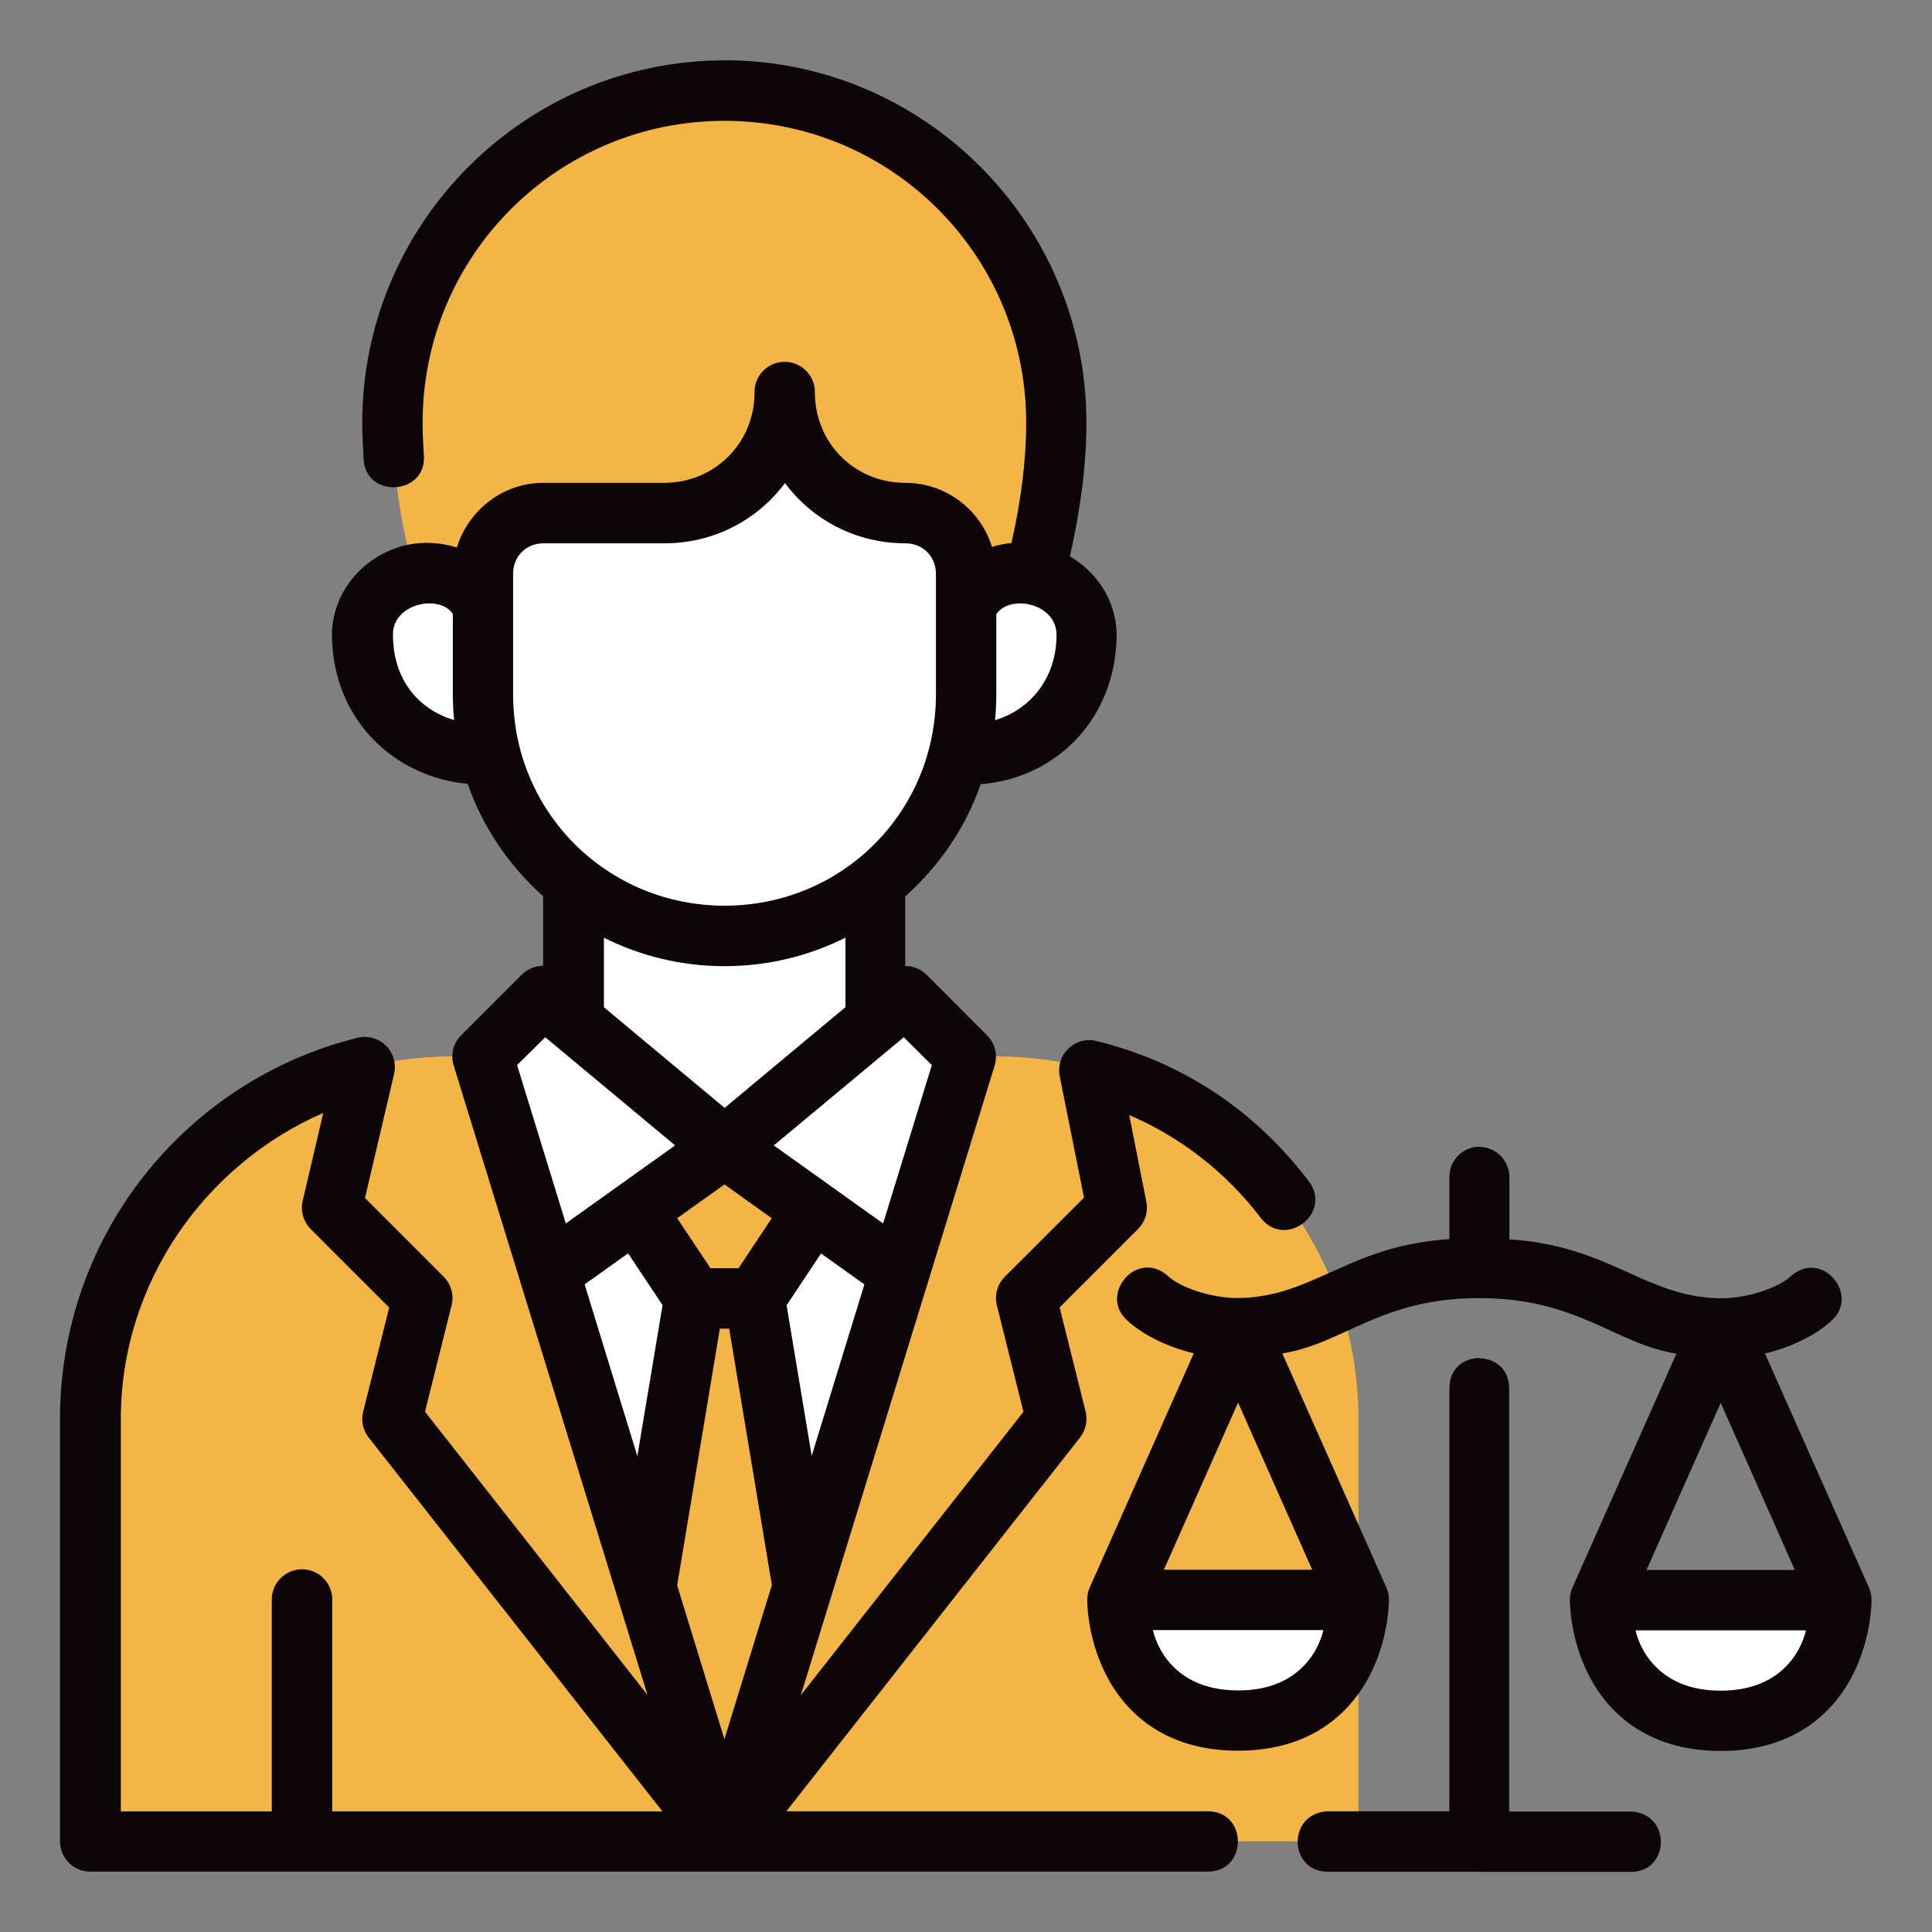
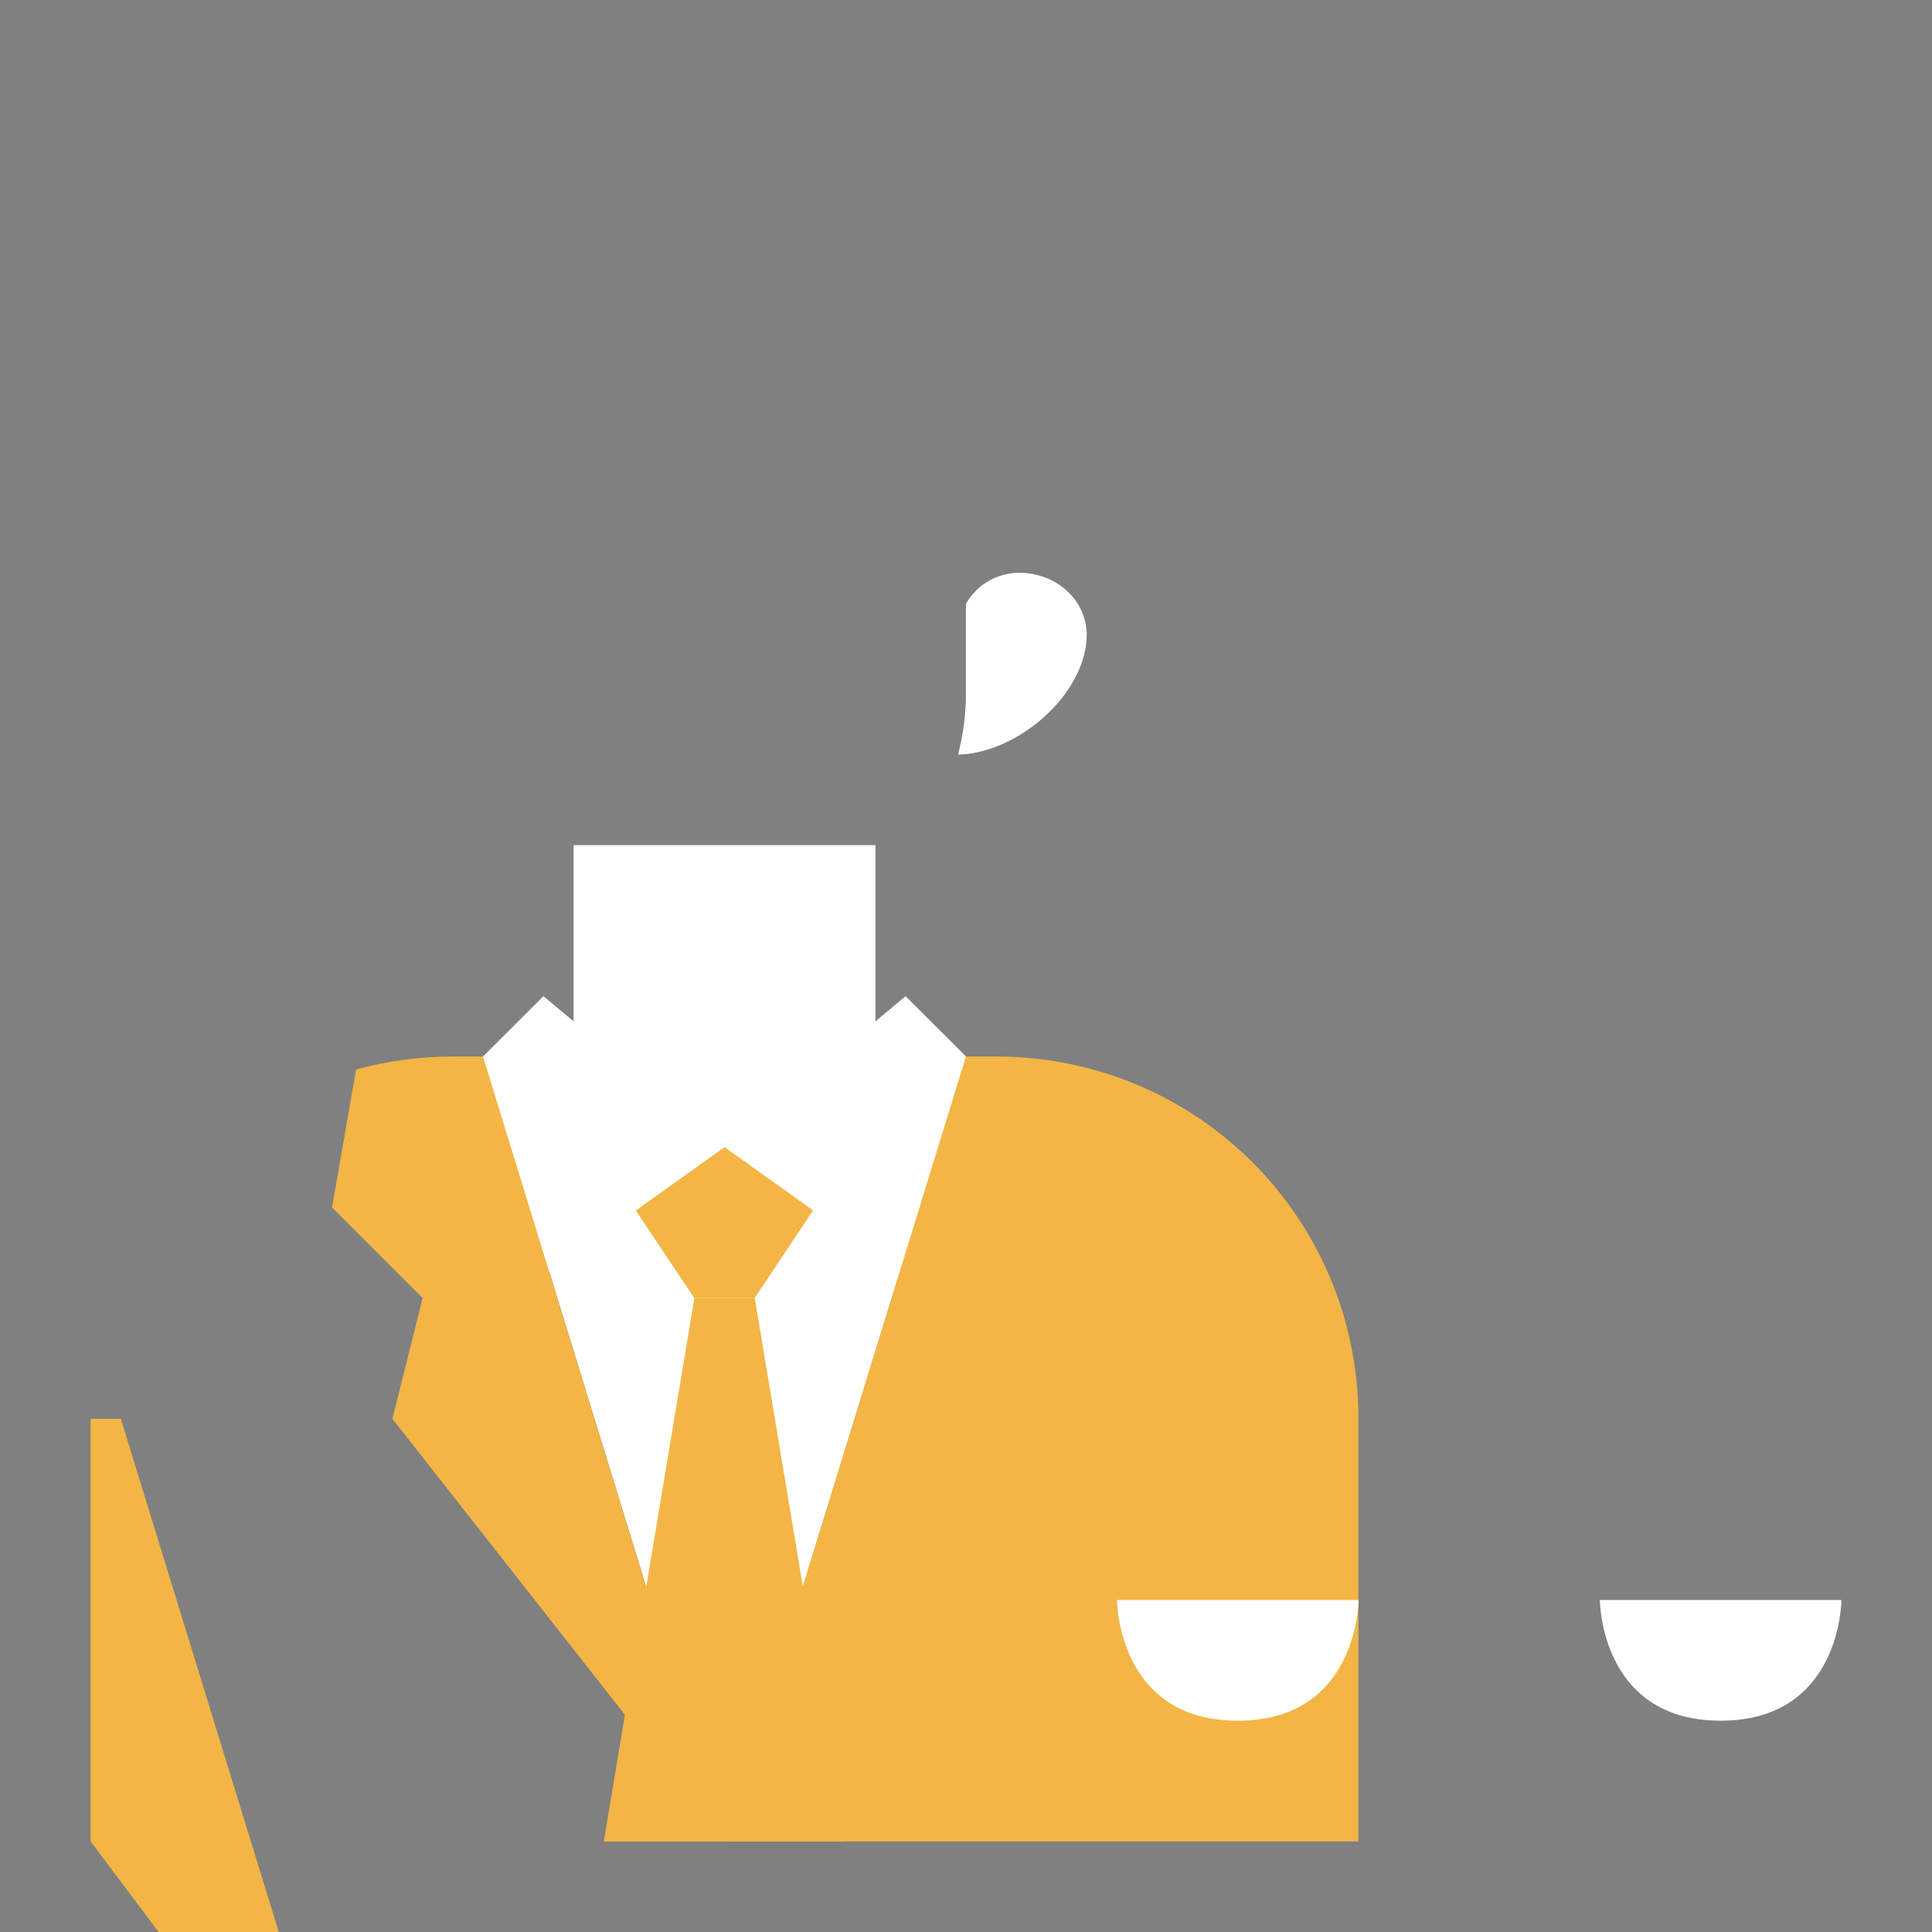
<svg xmlns="http://www.w3.org/2000/svg" version="1.1" width="512" height="512" x="0" y="0" viewBox="0 0 16.933 16.933" style="enable-background:new 0 0 512 512" xml:space="preserve" class="">
  <rect x="0" y="0" width="16.933" height="16.933" fill="#808080" stroke="none" />
  <g>
    <g id="layer1" transform="translate(0 -280.067)">
      <path id="path31361" d="m6.35 296.206 2.117-6.879h-4.233z" fill="#ffffff" data-original="#c8d4d9" class="" />
-       <path id="path27164" d="m6.35 280.86c-1.607 0-2.91 1.303-2.91 2.91 0 .414.069.868.188 1.323h5.446c.119-.455.188-.909.188-1.323 0-1.607-1.303-2.91-2.91-2.91z" fill="#f3b545" data-original="#33658a" class="" />
      <path id="path27166" d="m6.615 291.444.794 4.763m-.794-4.763h-.529l-.794 4.763h2.117" fill="#f3b545" data-original="#ff6b6b" class="" />
      <path id="path27168" d="m5.027 289.062v-1.588h2.646l0 1.588-1.323 1.058z" fill="#ffffff" data-original="#fdce97" class="" />
      <path id="path27170" d="m6.085 291.444h.529l.529-.794-.794-.529-.794.529z" fill="#f3b545" data-original="#e86262" class="" />
      <path id="path27172" d="m4.233 289.327.265 2.117 1.852-1.323-1.587-1.323z" fill="#ffffff" data-original="#dbe9ee" class="" />
-       <path id="path27174" d="m.794 296.206-0-3.704c0-1.759 1.416-3.175 3.175-3.175l.265 0 2.117 6.879z" fill="#f3b545" data-original="#33658a" class="" />
+       <path id="path27174" d="m.794 296.206-0-3.704l.265 0 2.117 6.879z" fill="#f3b545" data-original="#33658a" class="" />
      <path id="path27180" d="m8.467 289.327-.265 2.117-1.852-1.323 1.587-1.323z" fill="#ffffff" data-original="#dbe9ee" class="" />
      <path id="path27182" d="m11.906 296.206 0-3.704c0-1.759-1.416-3.175-3.175-3.175l-.265 0-2.117 6.879z" fill="#f3b545" data-original="#33658a" class="" />
-       <path id="path27190" d="m3.777 285.088c-.292-.009-.591.2-.602.535 0 .529.606 1.046 1.128 1.058-.043-.169-.069-.346-.069-.529v-.794c-.108-.182-.281-.265-.456-.271z" fill="#ffffff" data-original="#fdce97" class="" />
-       <path id="path27192" d="m8.467 285.094-0 1.058c0 1.173-.944 2.117-2.117 2.117-1.173 0-2.117-.944-2.117-2.117v-1.058c0-.293.236-.529.529-.529l1.058-0c.586 0 1.058-.472 1.058-1.058 0 .586.472 1.058 1.058 1.058.293 0.0.529.236.529.529z" fill="#ffffff" data-original="#fdd5a6" class="" />
      <path id="path27196" d="m10.848 295.148c-1.058 0-1.058-1.058-1.058-1.058h2.117s0 1.058-1.058 1.058z" fill="#ffffff" data-original="#ffbc42" class="" />
      <path id="path27202" d="m15.081 295.148c1.058 0 1.058-1.058 1.058-1.058h-2.117s0 1.058 1.058 1.058z" fill="#ffffff" data-original="#ffbc42" class="" />
      <path id="path31350" d="m8.923 285.088c.292-.009.591.2.602.535 0 .529-.606 1.046-1.128 1.058.043-.169.069-.346.069-.529v-.794c.108-.182.281-.265.456-.271z" fill="#ffffff" data-original="#fdce97" class="" />
      <path id="path31352" d="m4.233 289.327-.265-0c-.294 0-.578.04-.847.113l-.211 1.21.794.794-.265 1.058 2.91 3.704z" fill="#f3b545" data-original="#2f5c7e" class="" />
-       <path id="path31359" d="m8.467 289.327.265-0c.294 0 .578.04.847.113l.211 1.21-.794.794.265 1.058-2.91 3.704z" fill="#f3b545" data-original="#2f5c7e" class="" />
-       <path id="path3778-8" d="m6.351 280.596c-1.75 0-3.176 1.426-3.176 3.176 0 .101.005.201.011.303.003.373.572.337.528-.034-.006-.093-.01-.183-.01-.269 0-1.464 1.182-2.646 2.646-2.646 1.464 0 2.644 1.182 2.644 2.646 0 .327-.045.684-.129 1.054-.057.006-.115.017-.171.034-.1-.325-.403-.561-.759-.561-.444 0-.793-.348-.793-.793.002-.148-.119-.269-.268-.268-.146.002-.263.122-.261.268 0 .444-.349.793-.793.793h-1.059c-.356 0-.657.242-.757.567-.155-.049-.32-.054-.47-.015-.323.085-.612.371-.625.766 0 .764.556 1.263 1.19 1.32.134.385.364.718.661.985v.61c-.001 0-.001 0-.002 0-.07.001-.136.029-.186.078l-.53.53c-.069.069-.094.17-.066.264l1.699 5.518-1.95-2.482.233-.933c.022-.09-.004-.185-.07-.251l-.689-.689.255-1.087c.039-.166-.087-.325-.257-.325-.021 0-.043.003-.064.008-1.5.371-2.607 1.725-2.607 3.339v3.704c0.0.146.118.265.265.265h9.79c.358.005.358-.534 0-.529h-3.689l2.574-3.276c.05-.064.068-.148.049-.227l-.228-.913.688-.688c.062-.062.09-.152.072-.239l-.15-.759c.448.191.849.502 1.152.9.214.279.633-.04.422-.32-.463-.609-1.09-1.039-1.86-1.229-.188-.047-.361.119-.323.309l.213 1.064-.694.693c-.066.066-.092.161-.07.251l.233.933-1.951 2.483 1.699-5.519c.028-.093.002-.195-.067-.264l-.529-.53c-.05-.05-.117-.078-.188-.077v-.61c.297-.267.528-.599.661-.984.643-.048 1.192-.558 1.192-1.322-.01-.305-.184-.542-.41-.675.091-.4.145-.796.145-1.172 0-1.75-1.424-3.176-3.174-3.176zm.529 3.705c.241.324.624.528 1.057.528.151 0 .266.115.266.266v1.058c0 1.031-.821 1.852-1.852 1.852-1.031 0-1.854-.821-1.854-1.852v-1.058c0-.151.114-.266.266-.266h1.059c.434-0.0.816-.204 1.058-.528zm-2.911 1.147v.705c0 .076.004.151.011.225-.295-.087-.536-.337-.536-.75 0-.275.41-.355.525-.18zm5.291.182c0 .393-.243.662-.539.749.007-.074.011-.149.011-.225v-.704c.122-.179.528-.095.528.181zm-1.85 2.655v.609l-1.059.883-1.058-.882v-.609c.319.159.678.249 1.058.249.381 0 .74-.09 1.059-.25zm-2.631.873 1.138.948-.958.684-.427-1.388zm3.142 0 .246.244-.427 1.388-.958-.684zm-5.088.664-.18.769c-.021.089.006.183.07.248l.688.688-.228.913c-.02.079-.002.163.049.227l2.574 3.276h-2.894v-1.852c.003-.15-.12-.273-.27-.27-.146.003-.263.124-.26.27v1.852h-1.323v-3.44c0-1.201.746-2.235 1.775-2.682zm11.86 2.109-.913 2.054c-.015.034-.022.071-.021.107 0 0-.004.319.16.646.164.328.507.675 1.162.675.655 0 .998-.348 1.162-.675.164-.328.16-.646.16-.646.001-.037-.007-.074-.021-.107l-.913-2.055c.148-.034.418-.128.593-.297.236-.228-.102-.625-.373-.375-.098.09-.362.188-.608.188-.668-.01-.96-.458-1.852-.517v-.542c.002-.146-.115-.266-.261-.268v-.001c-.002-0-.003-.001-.004-.001-.146.002-.263.122-.261.268v.542c-.892.059-1.183.507-1.852.517-.246 0-.511-.098-.608-.188-.271-.25-.609.147-.373.375.175.168.445.263.593.297l-.913 2.055c-.015.034-.022.071-.021.107 0 0-.004.319.16.646.164.328.506.675 1.162.675.655 0 .998-.348 1.162-.675s.16-.646.16-.646c.001-.037-.007-.074-.021-.107l-.913-2.054c.541-.086.859-.484 1.725-.485.87.001 1.187.401 1.729.487zm-8.343-1.483.414.296-.291.438h-.246l-.292-.438zm-.845.604.302.454-.221 1.323-.462-1.505zm1.691.001.38.271-.462 1.503-.22-1.32zm-.887.659h.082l.374 2.247-.416 1.351-.414-1.348zm6.658.257c-.132 0-.264.088-.264.265v3.708h-1.072c-.357.024-.333.538.012.529h1.32v.002h1.324c.345.009.37-.505.012-.529h-1.072v-3.708c0-.175-.13-.263-.261-.264v-.003zm-2.116.391.65 1.465h-1.3zm4.23.002.65 1.465h-1.3zm-4.976 1.992h1.493s-.093.529-.746.529c-.653 0-.747-.529-.747-.529zm4.23.002h1.493s-.094.529-.747.529c-.653 0-.746-.529-.746-.529z" font-variant-ligatures="normal" font-variant-position="normal" font-variant-caps="normal" font-variant-numeric="normal" font-variant-alternates="normal" font-feature-settings="normal" text-indent="0" text-align="start" text-decoration-line="none" text-decoration-style="solid" text-decoration-color="#000000" text-transform="none" text-orientation="mixed" white-space="normal" shape-padding="0" isolation="auto" mix-blend-mode="normal" solid-color="#000000" solid-opacity="1" vector-effect="none" fill="#0d0508" data-original="#000000" class="" />
    </g>
  </g>
</svg>